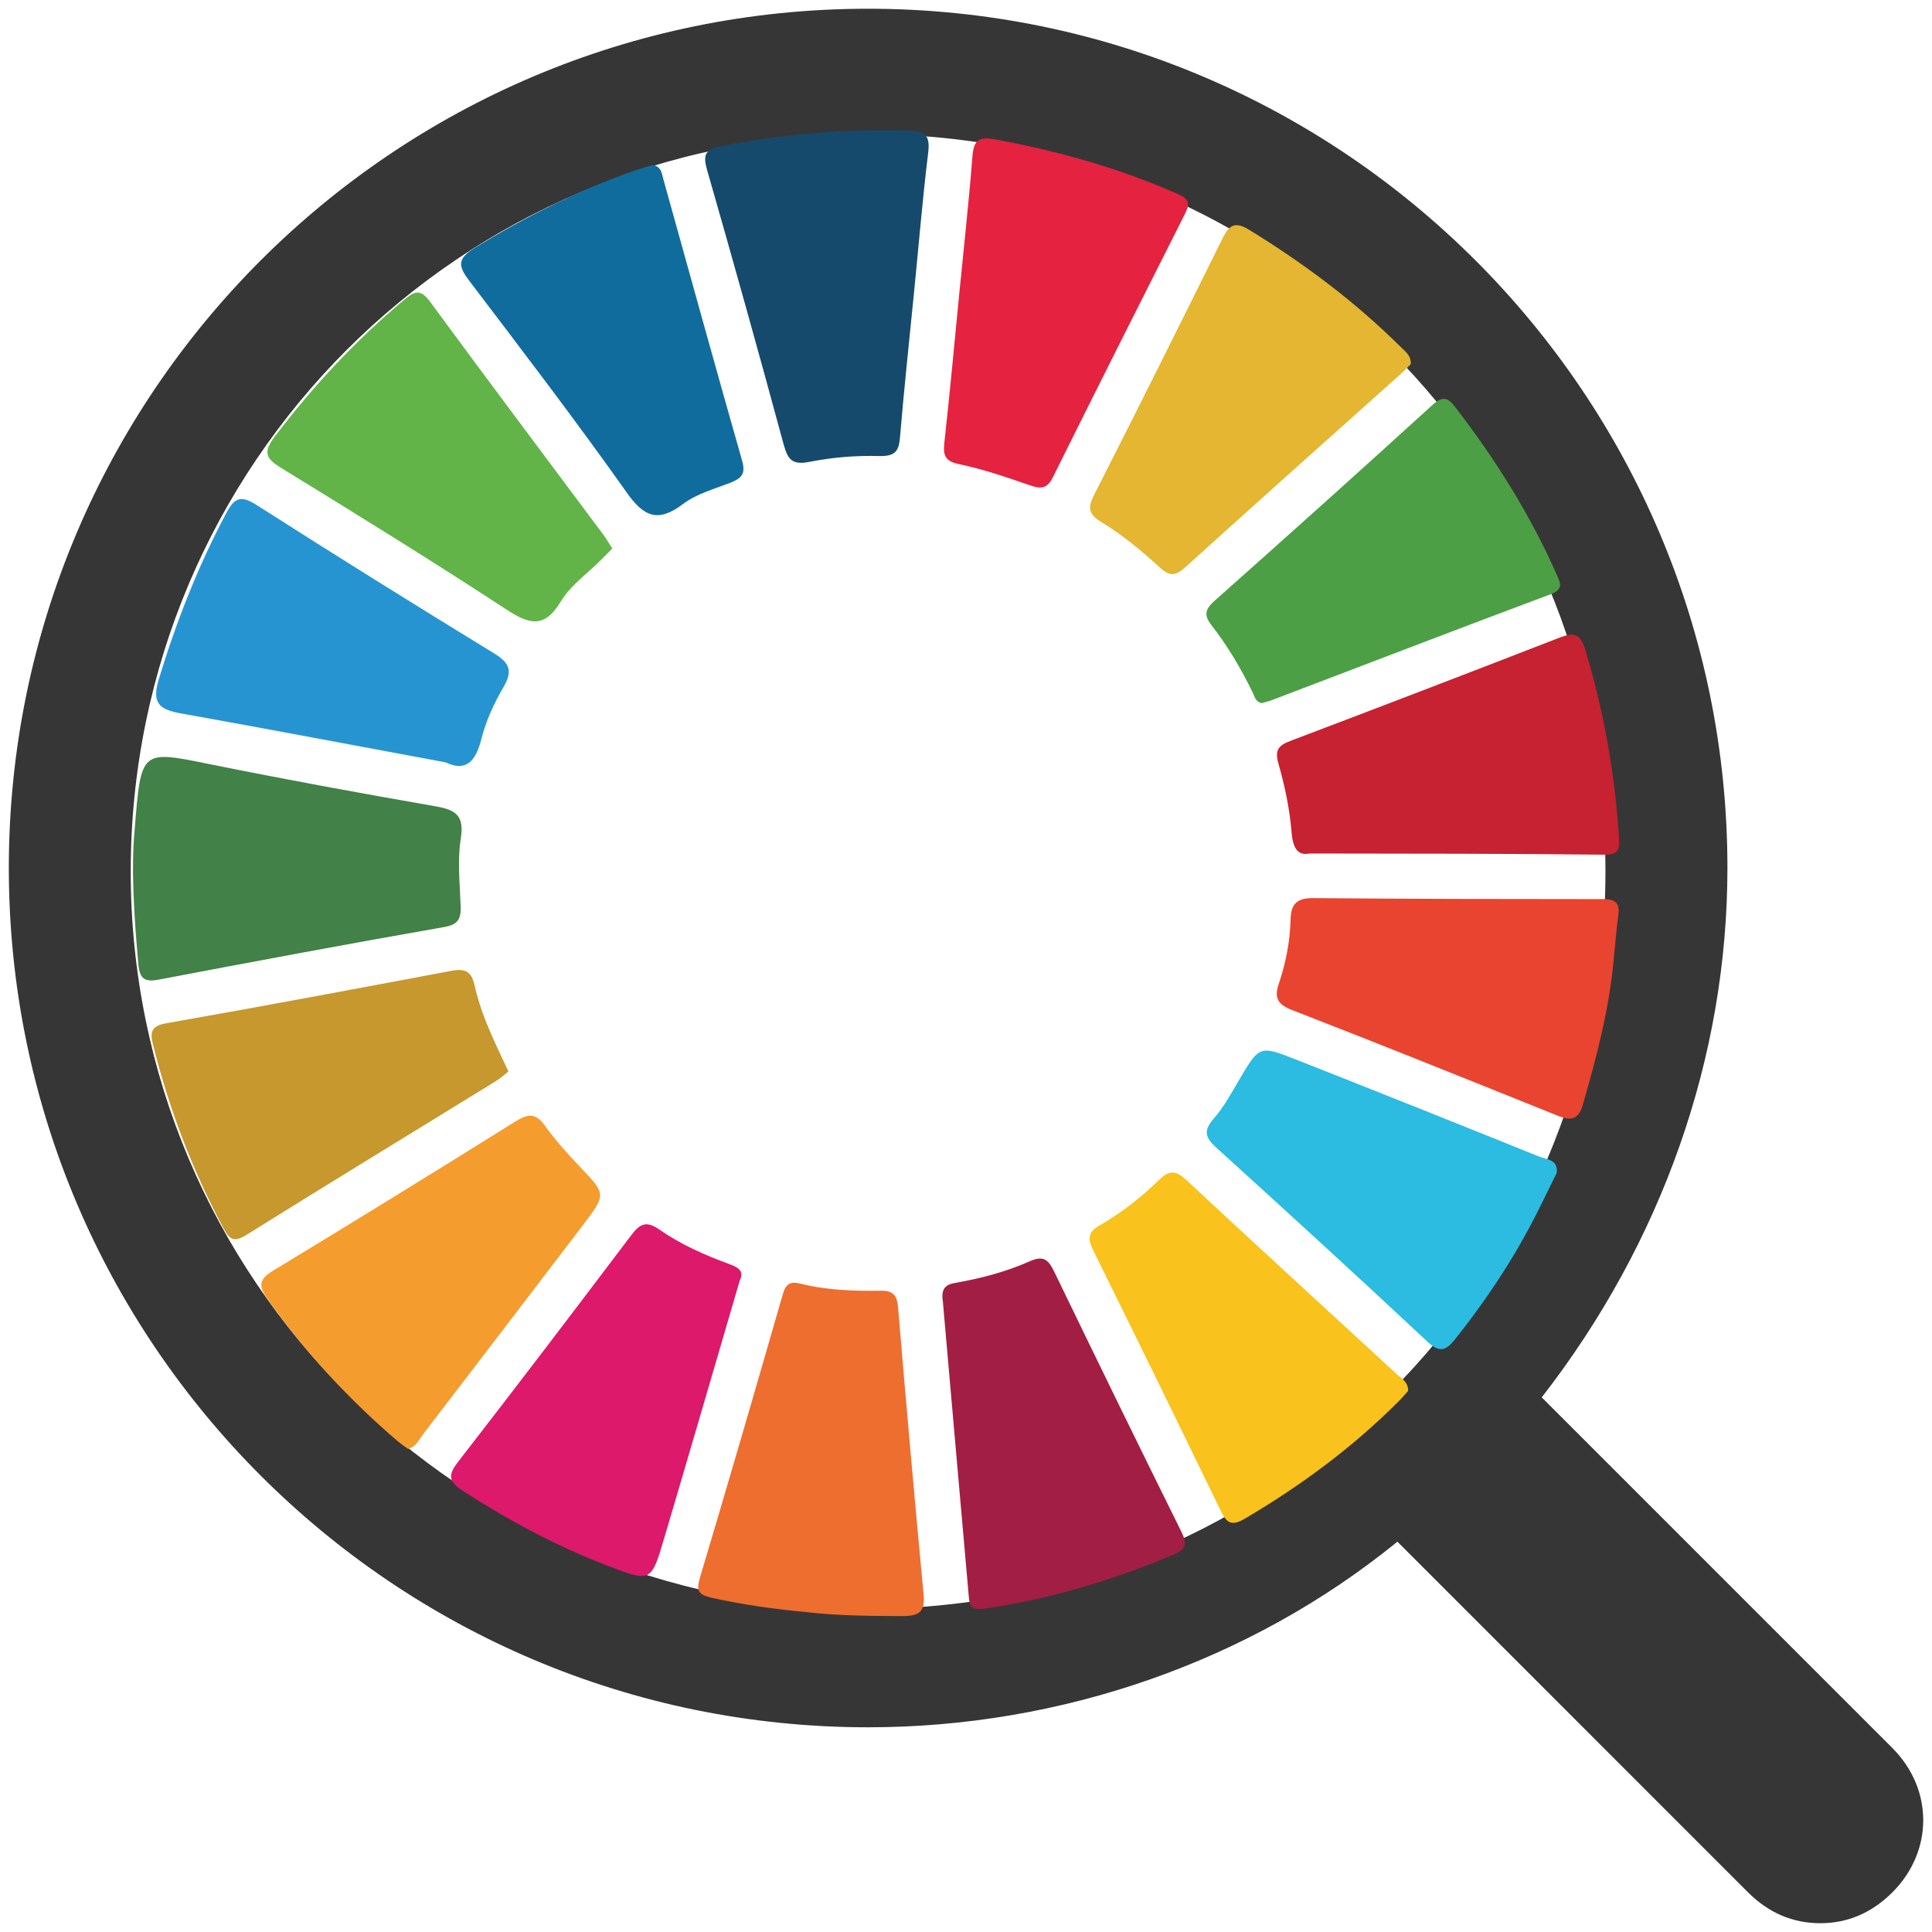
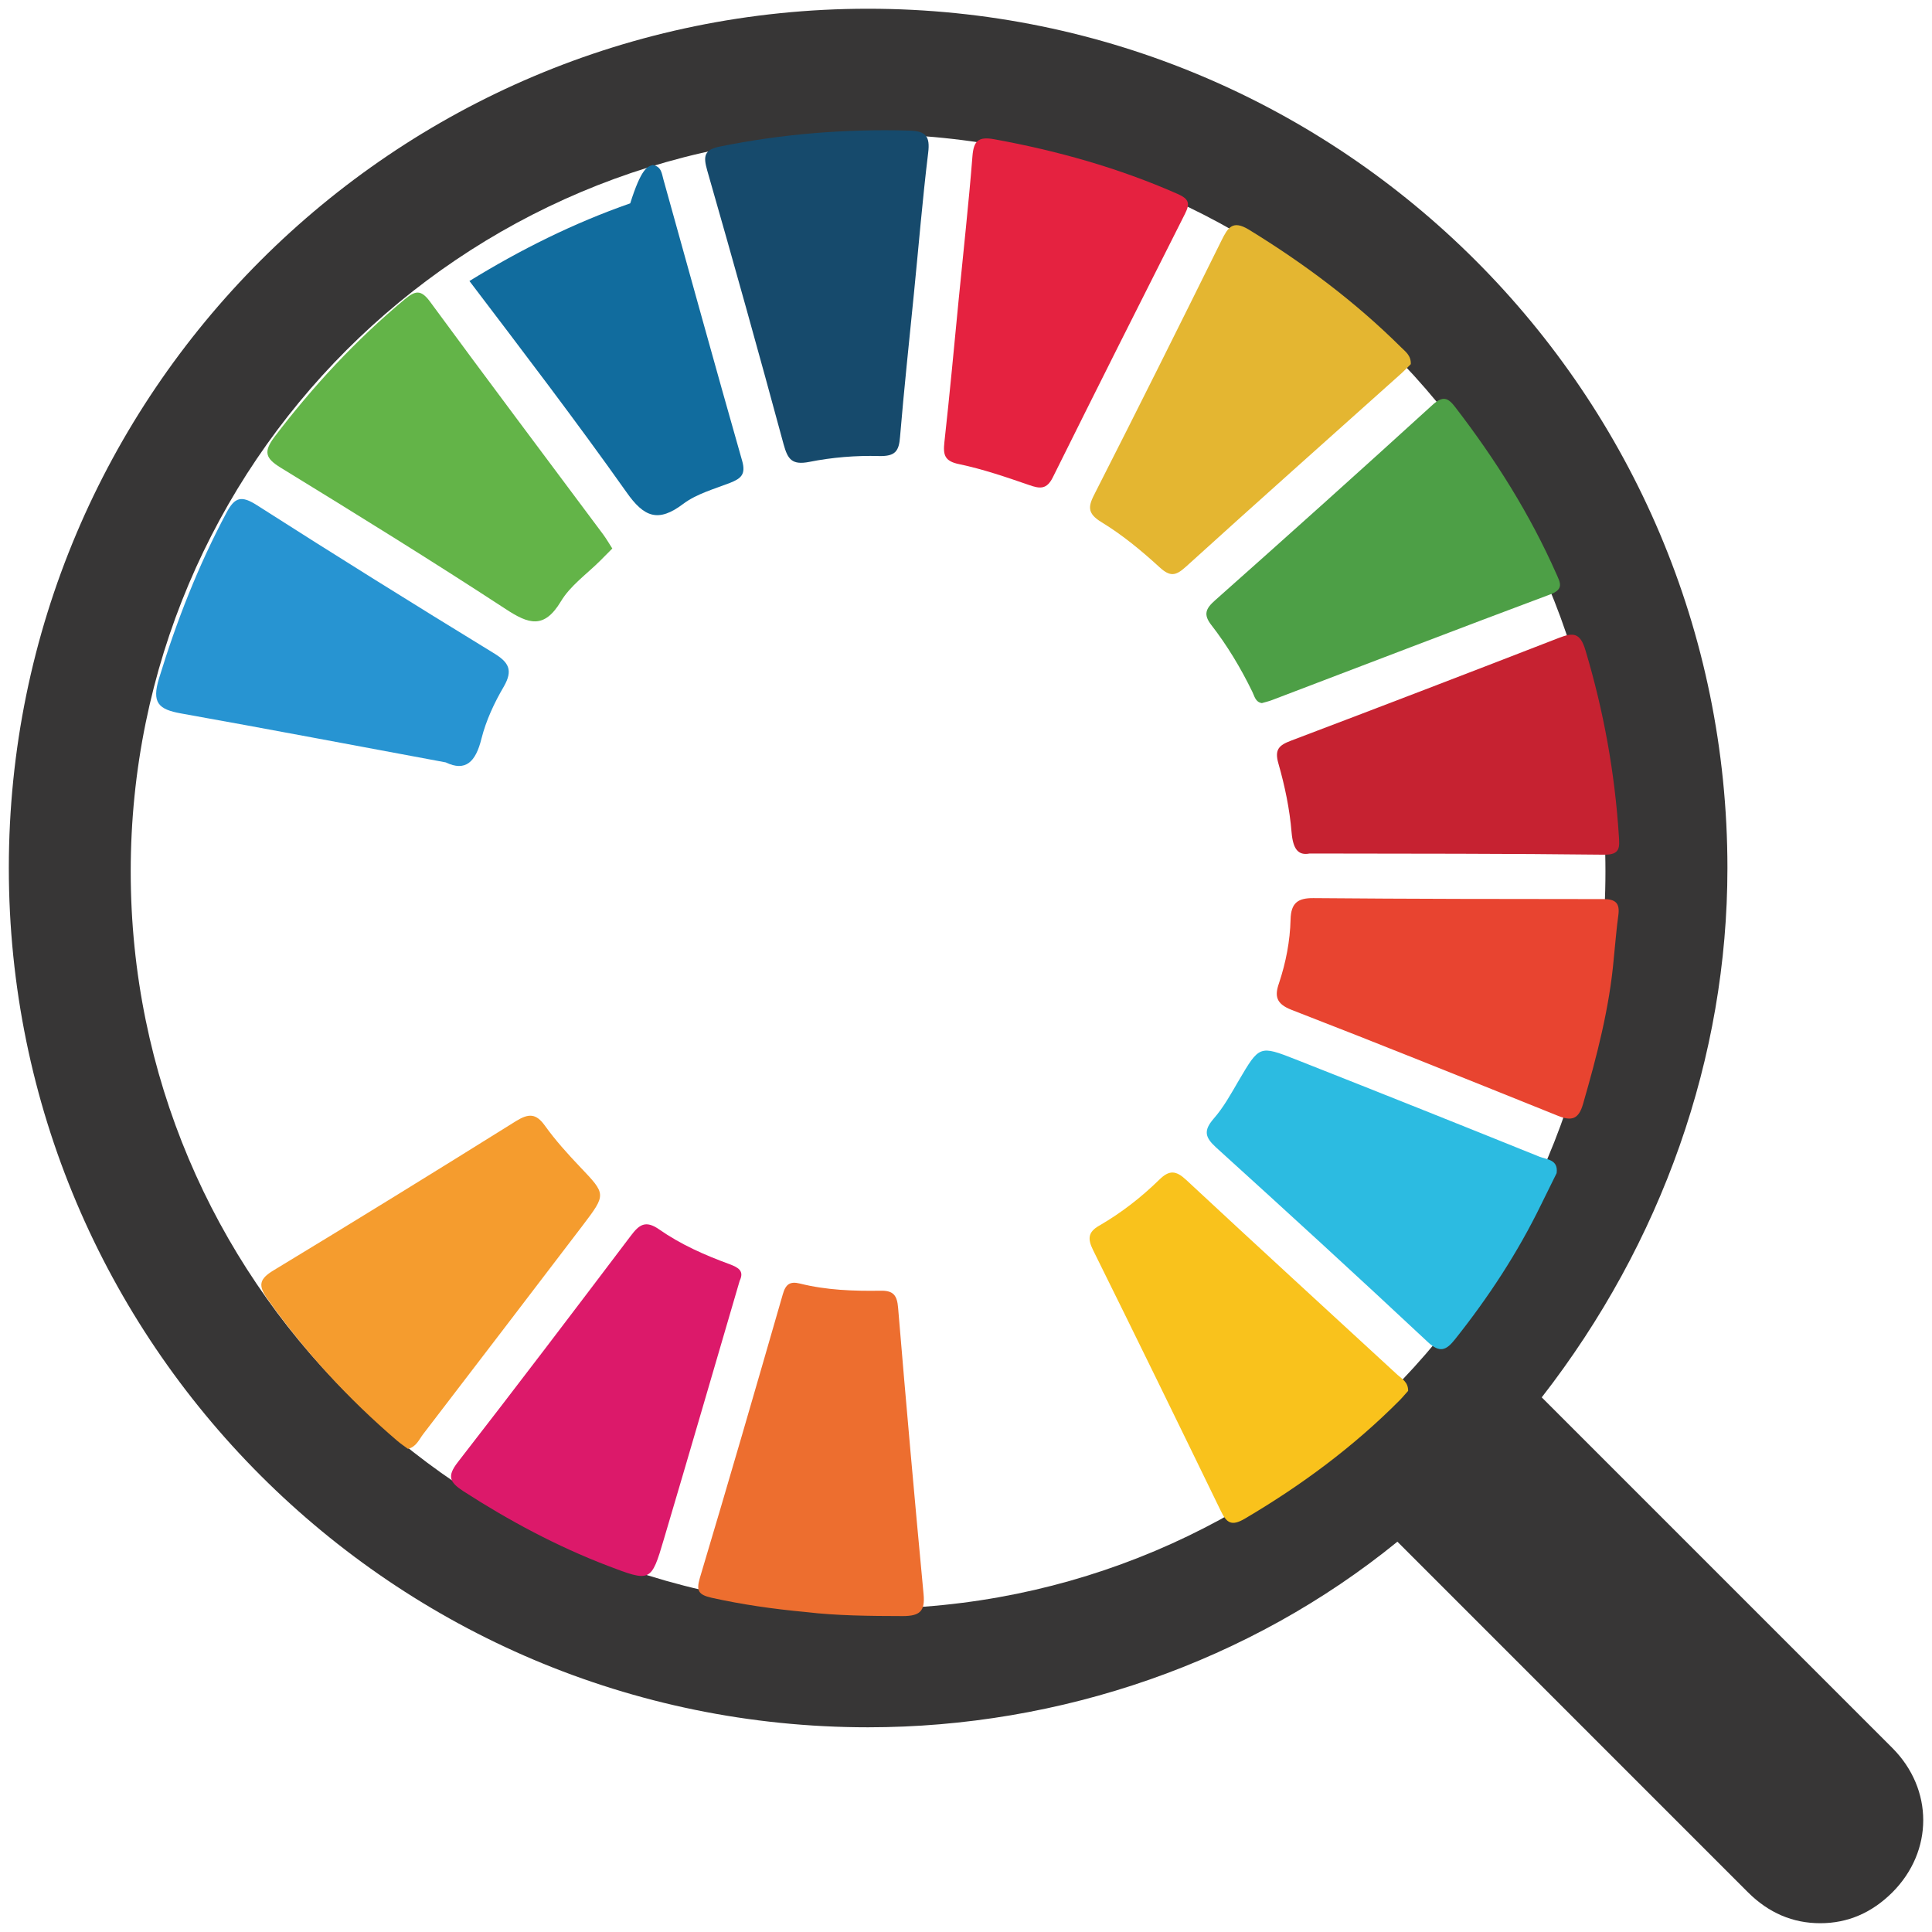
<svg xmlns="http://www.w3.org/2000/svg" class="ss" version="1.1" baseProfile="tiny" id="Layer_1" x="0px" y="0px" width="44px" height="44px" viewBox="0 0 44 44" xml:space="preserve">
  <g>
    <path fill="#373636" d="M43.096,39.808l-7.984-7.984c2.739-3.522,4.229-7.75,4.229-12.056c0-10.801-8.769-19.569-19.571-19.569   c-10.802,0-19.569,8.768-19.569,19.569c0,10.803,8.768,19.57,19.569,19.57c4.384,0,8.688-1.487,12.055-4.227l7.985,7.986   c0.47,0.468,1.018,0.703,1.645,0.703c0.625,0,1.173-0.235,1.643-0.703C44.035,42.158,44.035,40.748,43.096,39.808z M36.563,19.847   c0,9.279-7.514,16.792-16.794,16.792c-9.279,0-16.792-7.513-16.792-16.792c0-9.28,7.513-16.792,16.792-16.792   C29.049,3.055,36.563,10.567,36.563,19.847z" />
    <g>
      <g>
-         <path fill-rule="evenodd" fill="#C6982D" d="M11.58,24.401c-0.095,0.075-0.184,0.159-0.286,0.22     c-1.896,1.169-3.798,2.325-5.685,3.505c-0.272,0.17-0.377,0.111-0.509-0.135c-0.717-1.331-1.247-2.731-1.615-4.197     c-0.072-0.292-0.041-0.431,0.309-0.491c2.17-0.382,4.334-0.788,6.496-1.195c0.295-0.055,0.448,0.013,0.516,0.323     c0.128,0.589,0.379,1.134,0.633,1.674C11.483,24.198,11.528,24.29,11.58,24.401z" />
-         <path fill-rule="evenodd" fill="#428147" d="M3.067,18.892c0.146-1.827,0.142-1.805,1.693-1.492     c1.714,0.347,3.436,0.663,5.159,0.963c0.452,0.079,0.659,0.202,0.576,0.73c-0.081,0.499-0.022,1.025-0.004,1.538     c0.013,0.293-0.055,0.427-0.383,0.483c-2.167,0.38-4.327,0.784-6.487,1.195c-0.32,0.061-0.438-0.008-0.469-0.342     C3.051,20.859,2.984,19.753,3.067,18.892z" />
        <path fill-rule="evenodd" fill="#F9C21C" d="M32.069,31.677c-0.056,0.059-0.12,0.14-0.192,0.213     c-1.052,1.059-2.24,1.938-3.524,2.695c-0.305,0.18-0.418,0.102-0.552-0.179c-0.964-1.985-1.93-3.964-2.908-5.938     c-0.126-0.256-0.113-0.409,0.138-0.553c0.503-0.29,0.96-0.646,1.374-1.051c0.225-0.221,0.377-0.209,0.609,0.007     c1.599,1.489,3.21,2.963,4.816,4.443C31.935,31.407,32.073,31.481,32.069,31.677z" />
        <path fill-rule="evenodd" fill="#63B448" d="M13.945,12.492c-0.104,0.104-0.188,0.19-0.274,0.276     c-0.307,0.306-0.684,0.57-0.898,0.93c-0.383,0.634-0.732,0.517-1.259,0.171c-1.687-1.103-3.402-2.163-5.12-3.217     c-0.347-0.213-0.399-0.358-0.146-0.698c0.877-1.154,1.853-2.207,2.968-3.136C9.45,6.625,9.58,6.581,9.792,6.868     c1.304,1.776,2.629,3.538,3.946,5.305C13.809,12.27,13.87,12.375,13.945,12.492z" />
        <path fill-rule="evenodd" fill="#E4B631" d="M32.13,8.293c-0.071,0.068-0.152,0.158-0.246,0.239     c-1.626,1.457-3.259,2.908-4.878,4.377c-0.229,0.207-0.356,0.232-0.6,0.008c-0.409-0.375-0.844-0.734-1.314-1.021     c-0.355-0.213-0.303-0.38-0.148-0.678c0.971-1.907,1.925-3.822,2.874-5.74c0.146-0.293,0.251-0.475,0.624-0.248     c1.253,0.768,2.421,1.642,3.465,2.678C32.005,8.007,32.137,8.092,32.13,8.293z" />
        <path fill-rule="evenodd" fill="#DC196A" d="M16.845,29.171c-0.577,1.97-1.146,3.929-1.726,5.884     c-0.29,0.984-0.301,0.977-1.283,0.603c-1.158-0.444-2.243-1.026-3.287-1.699c-0.313-0.205-0.369-0.34-0.124-0.657     c1.328-1.709,2.637-3.434,3.942-5.159c0.189-0.251,0.334-0.361,0.645-0.144c0.488,0.342,1.04,0.586,1.601,0.791     C16.82,28.868,16.954,28.945,16.845,29.171z" />
        <path fill-rule="evenodd" fill="#F59C2E" d="M9.292,32.997c-0.08-0.058-0.167-0.117-0.243-0.182     c-1.117-0.955-2.102-2.028-2.952-3.225c-0.225-0.315-0.195-0.46,0.134-0.659c1.848-1.119,3.688-2.254,5.521-3.399     c0.284-0.174,0.453-0.182,0.657,0.103c0.239,0.333,0.517,0.642,0.801,0.94c0.594,0.625,0.601,0.621,0.061,1.333     c-1.21,1.585-2.419,3.172-3.634,4.754C9.543,32.785,9.481,32.95,9.292,32.997z" />
        <path fill-rule="evenodd" fill="#2794D2" d="M10.152,17.363c-2.071-0.384-4.053-0.762-6.035-1.116     c-0.504-0.092-0.669-0.238-0.492-0.808c0.399-1.302,0.89-2.557,1.532-3.761c0.191-0.361,0.343-0.396,0.692-0.174     c1.784,1.141,3.584,2.262,5.391,3.368c0.345,0.209,0.451,0.386,0.234,0.764c-0.218,0.371-0.405,0.774-0.509,1.186     C10.834,17.354,10.602,17.58,10.152,17.363z" />
        <path fill-rule="evenodd" fill="#164A6C" d="M20.814,6.685c-0.108,1.089-0.225,2.175-0.316,3.263     c-0.025,0.329-0.11,0.446-0.475,0.438c-0.53-0.015-1.075,0.03-1.595,0.134c-0.394,0.076-0.488-0.063-0.581-0.398     c-0.564-2.084-1.145-4.165-1.74-6.238c-0.095-0.331-0.072-0.475,0.295-0.548c1.421-0.287,2.851-0.402,4.3-0.362     c0.384,0.009,0.484,0.127,0.436,0.51C21.008,4.549,20.921,5.618,20.814,6.685z" />
        <path fill-rule="evenodd" fill="#ED6E2F" d="M18.371,36.715c-0.786-0.073-1.479-0.175-2.165-0.327     c-0.301-0.069-0.352-0.159-0.268-0.449c0.643-2.149,1.268-4.305,1.889-6.46c0.066-0.235,0.167-0.302,0.39-0.247     c0.604,0.151,1.222,0.173,1.841,0.163c0.291-0.004,0.373,0.106,0.396,0.394c0.181,2.174,0.375,4.347,0.58,6.52     c0.035,0.379-0.078,0.495-0.47,0.496C19.801,36.804,19.039,36.795,18.371,36.715z" />
-         <path fill-rule="evenodd" fill="#A21E45" d="M21.472,29.63c-0.055-0.34,0.127-0.387,0.317-0.419     c0.568-0.102,1.13-0.25,1.653-0.482c0.303-0.135,0.421-0.065,0.561,0.219c0.957,1.982,1.924,3.962,2.902,5.936     c0.129,0.26,0.117,0.396-0.167,0.518c-1.391,0.583-2.823,1.018-4.317,1.233c-0.249,0.036-0.336-0.019-0.356-0.256     C21.866,34.102,21.663,31.827,21.472,29.63z" />
        <path fill-rule="evenodd" fill="#E52240" d="M21.834,6.814c0.106-1.086,0.227-2.17,0.313-3.258     c0.028-0.347,0.133-0.449,0.489-0.386c1.44,0.262,2.839,0.654,4.184,1.247c0.26,0.115,0.286,0.217,0.167,0.453     c-1.01,1.999-2.015,3.998-3.01,6.002c-0.138,0.277-0.292,0.262-0.54,0.174c-0.522-0.18-1.052-0.362-1.592-0.475     c-0.337-0.068-0.368-0.214-0.337-0.5C21.628,8.988,21.729,7.899,21.834,6.814z" />
        <path fill-rule="evenodd" fill="#4D9F46" d="M28.738,16.013c-0.148-0.024-0.167-0.158-0.219-0.262     c-0.262-0.537-0.568-1.049-0.935-1.521c-0.182-0.235-0.124-0.37,0.084-0.554c1.66-1.474,3.314-2.958,4.956-4.454     c0.243-0.219,0.356-0.163,0.524,0.058c0.907,1.179,1.695,2.429,2.298,3.792c0.084,0.192,0.179,0.345-0.137,0.464     c-2.117,0.791-4.223,1.603-6.335,2.406C28.902,15.971,28.818,15.989,28.738,16.013z" />
        <path fill-rule="evenodd" fill="#C62231" d="M29.826,19.438c-0.263,0.051-0.378-0.103-0.411-0.48     c-0.043-0.529-0.154-1.059-0.3-1.569c-0.093-0.323,0.015-0.418,0.29-0.522c2.035-0.771,4.07-1.552,6.102-2.341     c0.324-0.125,0.481-0.117,0.6,0.281c0.416,1.386,0.671,2.798,0.762,4.238c0.015,0.242,0.037,0.424-0.329,0.42     C34.338,19.439,32.137,19.442,29.826,19.438z" />
-         <path fill-rule="evenodd" fill="#116C9E" d="M14.865,3.757c0.2,0.035,0.206,0.196,0.243,0.327     c0.598,2.141,1.187,4.283,1.796,6.418c0.085,0.305-0.032,0.397-0.275,0.494c-0.363,0.141-0.763,0.25-1.067,0.478     c-0.572,0.433-0.894,0.307-1.294-0.264c-1.154-1.63-2.368-3.218-3.577-4.81c-0.253-0.332-0.288-0.502,0.113-0.75     c1.162-0.715,2.373-1.319,3.662-1.769C14.604,3.836,14.741,3.795,14.865,3.757z" />
+         <path fill-rule="evenodd" fill="#116C9E" d="M14.865,3.757c0.2,0.035,0.206,0.196,0.243,0.327     c0.598,2.141,1.187,4.283,1.796,6.418c0.085,0.305-0.032,0.397-0.275,0.494c-0.363,0.141-0.763,0.25-1.067,0.478     c-0.572,0.433-0.894,0.307-1.294-0.264c-1.154-1.63-2.368-3.218-3.577-4.81c1.162-0.715,2.373-1.319,3.662-1.769C14.604,3.836,14.741,3.795,14.865,3.757z" />
        <path fill-rule="evenodd" fill="#E84430" d="M36.753,21.825c-0.099,1.132-0.386,2.227-0.699,3.313     c-0.1,0.354-0.261,0.4-0.574,0.273c-2.019-0.812-4.041-1.628-6.07-2.414c-0.346-0.136-0.385-0.31-0.282-0.605     c0.157-0.471,0.252-0.959,0.264-1.452c0.009-0.381,0.171-0.49,0.524-0.486c2.203,0.019,4.405,0.021,6.603,0.022     c0.274,0,0.375,0.094,0.338,0.365C36.811,21.168,36.788,21.496,36.753,21.825z" />
        <path fill-rule="evenodd" fill="#2CBBE1" d="M35.451,26.718c-0.12,0.241-0.237,0.479-0.354,0.717     c-0.535,1.099-1.199,2.11-1.957,3.063c-0.202,0.256-0.348,0.325-0.63,0.059c-1.593-1.491-3.201-2.962-4.816-4.426     c-0.251-0.229-0.288-0.381-0.057-0.65c0.229-0.26,0.4-0.573,0.576-0.875c0.468-0.794,0.468-0.803,1.294-0.479     c1.854,0.731,3.705,1.47,5.553,2.216C35.222,26.409,35.494,26.402,35.451,26.718z" />
      </g>
-       <path fill="none" d="M33.016,27.574c-0.045-0.068-0.09-0.135-0.143-0.216c-0.096,0.148-0.185,0.283-0.271,0.417    c-0.021,0.032-0.035,0.067-0.045,0.104c-0.048,0.203,0.045,0.348,0.205,0.399c0.048,0.014,0.101,0.009,0.15,0.007    c0.105-0.002,0.186-0.052,0.239-0.141c0.076-0.127,0.052-0.252-0.017-0.374C33.099,27.703,33.056,27.639,33.016,27.574z" />
    </g>
  </g>
</svg>